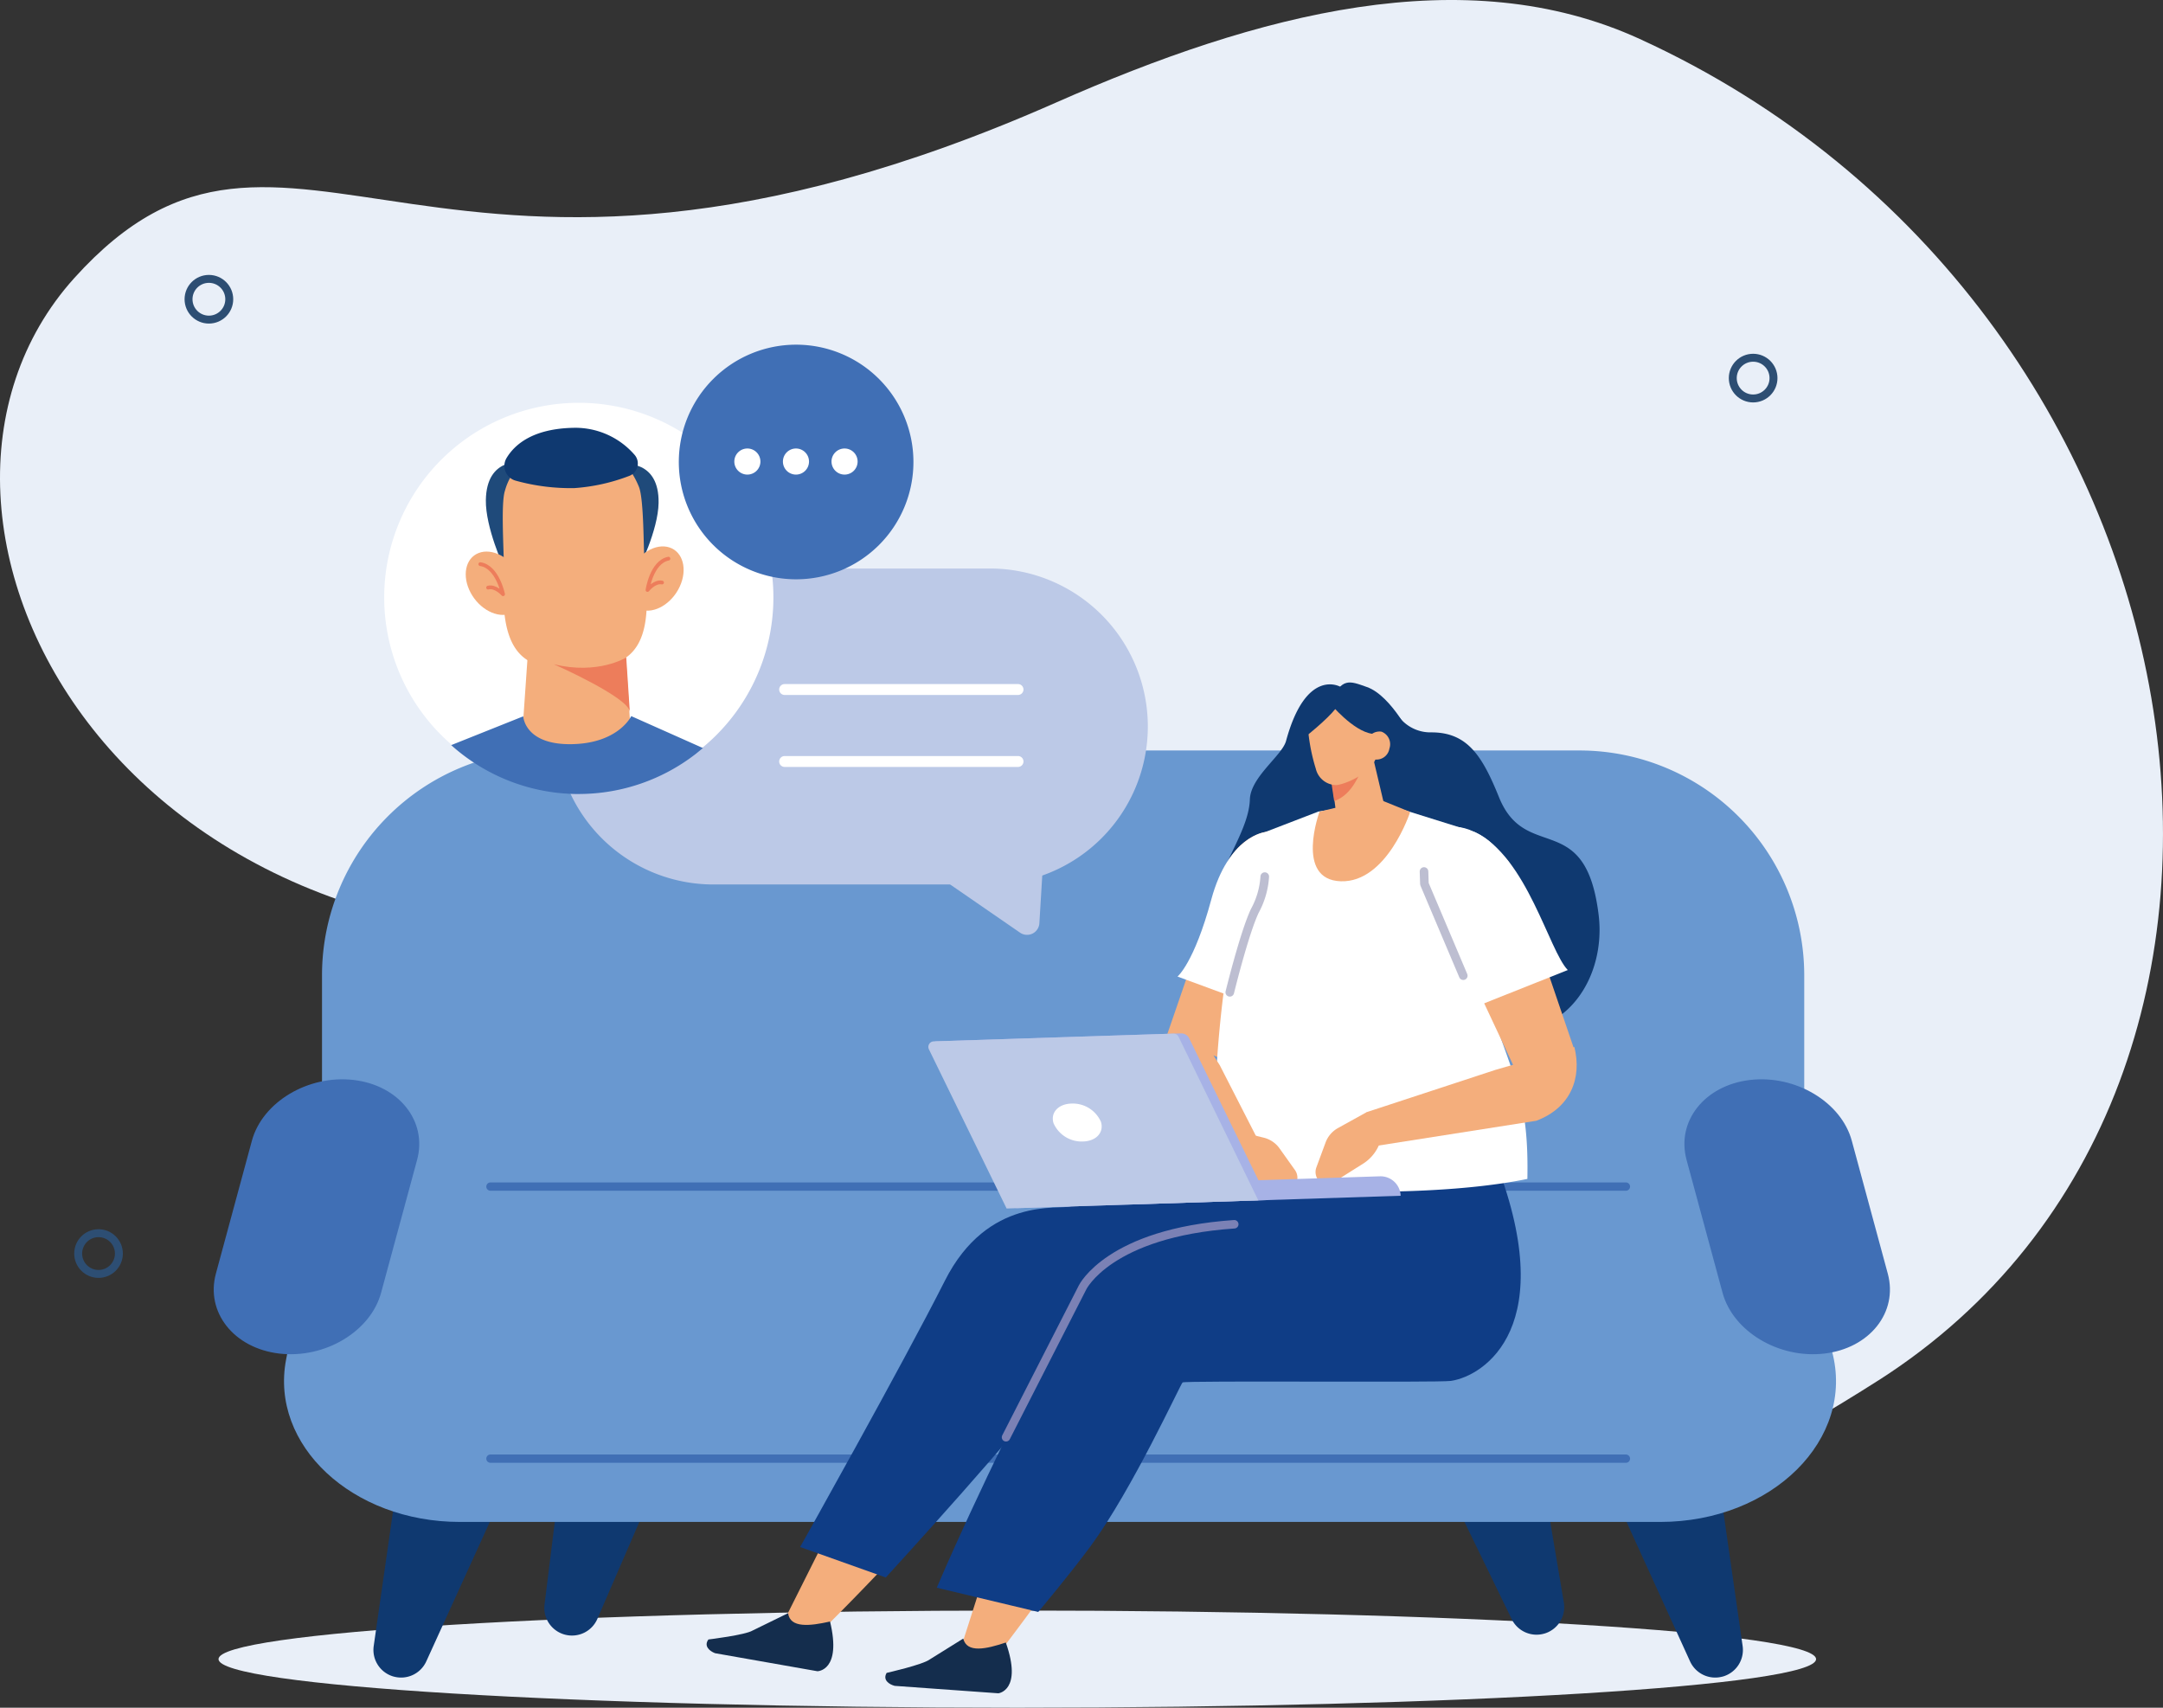
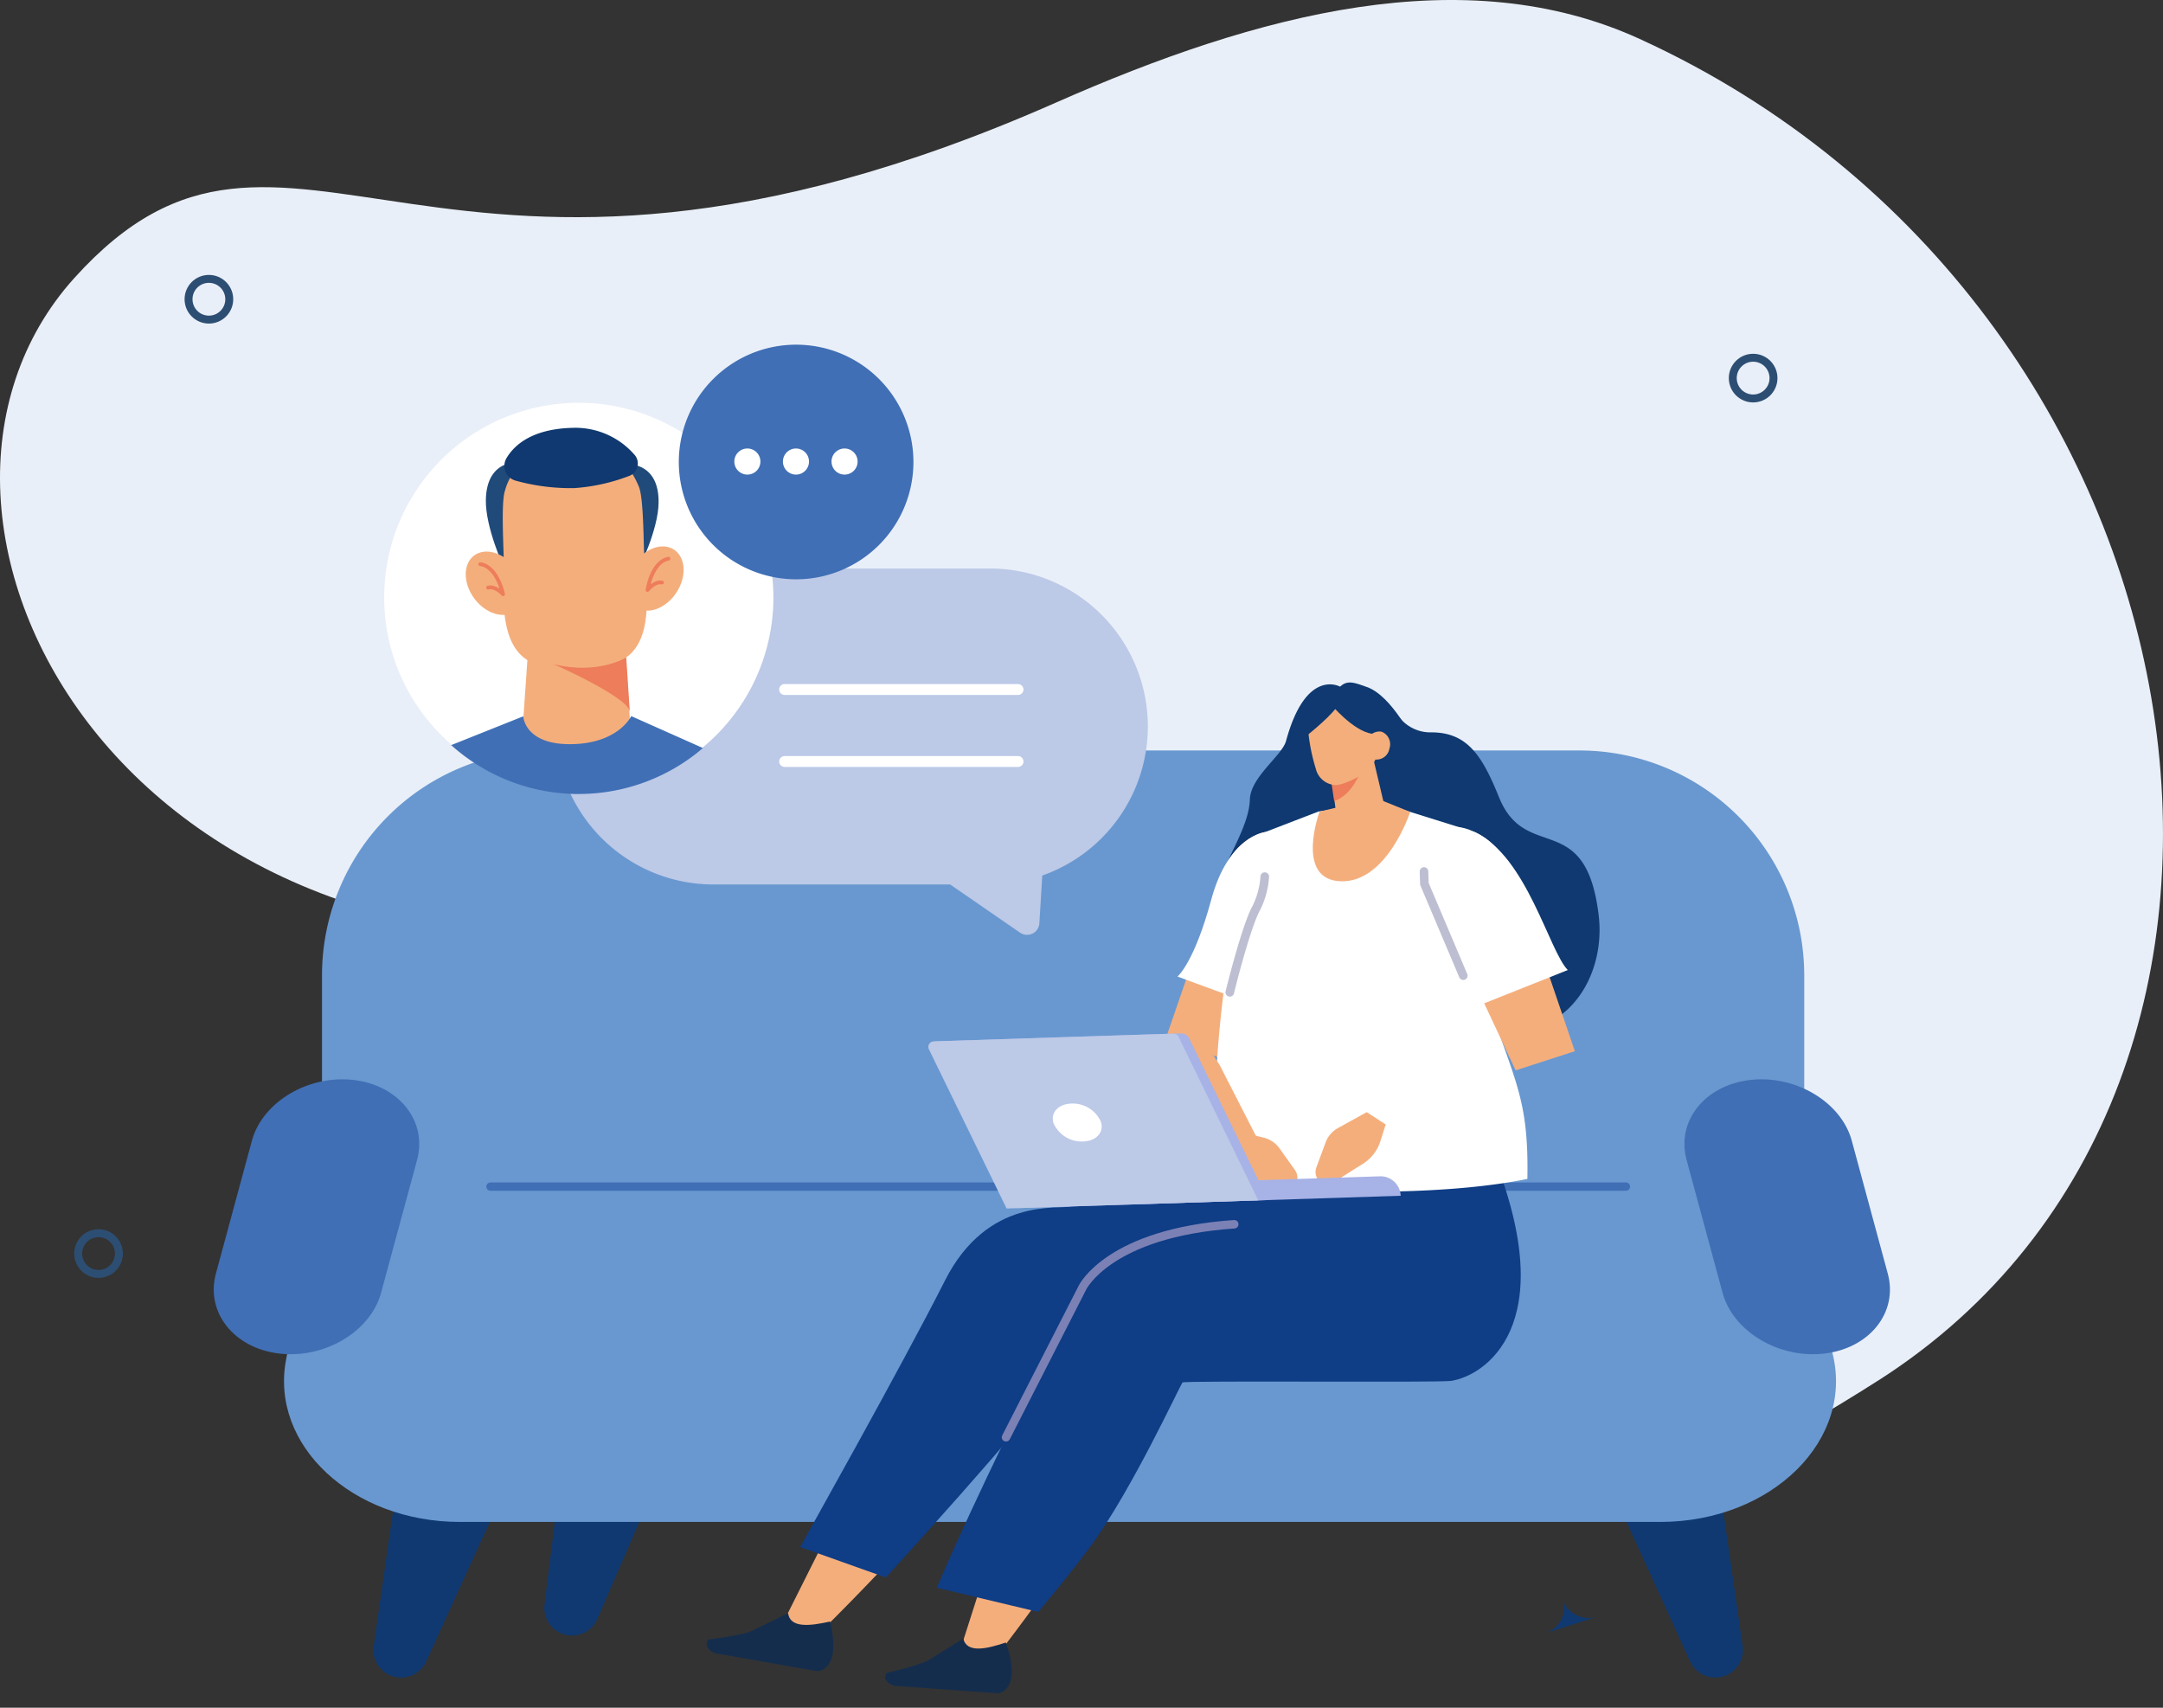
<svg xmlns="http://www.w3.org/2000/svg" id="voice3" width="269.802" height="213" viewBox="0 0 269.802 213">
  <rect x="0" y="0" width="269.802" height="213" fill="#333333" stroke="none" />
  <defs>
    <clipPath id="clip-path">
      <rect id="長方形_1253" data-name="長方形 1253" width="269.802" height="213" fill="none" />
    </clipPath>
  </defs>
  <g id="グループ_650" data-name="グループ 650" clip-path="url(#clip-path)">
    <path id="パス_4048" data-name="パス 4048" d="M234.342,172.151C292.327,135.1,276.97,37.981,204.531,4.859c-21.837-9.985-47.583-3.207-72.79,7.925C54.182,47.034,36,5.007,9.245,34.706s5.787,93.462,81.789,80.554c55.552-9.434,68.558,97.671,124.545,67.8q10.19-5.436,18.763-10.912" transform="translate(0 0)" fill="#e9eff8" />
    <circle id="楕円形_20" data-name="楕円形 20" cx="2.54" cy="2.54" r="2.54" transform="translate(216.138 44.62)" fill="none" stroke="#2d4e73" stroke-linecap="round" stroke-width="0.989" />
    <circle id="楕円形_21" data-name="楕円形 21" cx="2.54" cy="2.54" r="2.54" transform="translate(23.517 34.784)" fill="none" stroke="#2d4e73" stroke-linecap="round" stroke-width="0.989" />
    <circle id="楕円形_22" data-name="楕円形 22" cx="2.54" cy="2.54" r="2.54" transform="translate(9.751 153.814)" fill="none" stroke="#2d4e73" stroke-linecap="round" stroke-width="0.989" />
    <path id="パス_4049" data-name="パス 4049" d="M86.155,209.521H215.118a28.044,28.044,0,0,0,27.961-27.961V163.584a28.043,28.043,0,0,0-27.961-27.962H86.156a28.044,28.044,0,0,0-27.962,27.961v17.976a28.043,28.043,0,0,0,27.961,27.962" transform="translate(-18.028 -42.016)" fill="#6998d0" />
-     <path id="パス_4050" data-name="パス 4050" d="M39.49,297.107c0,3.346,44.609,6.059,99.637,6.059s99.637-2.712,99.637-6.059-44.609-6.06-99.637-6.06-99.637,2.713-99.637,6.059" transform="translate(-12.234 -90.167)" fill="#e9eff8" />
    <path id="パス_4051" data-name="パス 4051" d="M70.048,292.828h0a3.449,3.449,0,0,1-2.526-3.822l2.7-18.824,11.864,3.164-8.008,17.579a3.45,3.45,0,0,1-4.028,1.9" transform="translate(-20.907 -83.702)" fill="#0f3970" />
    <path id="パス_4052" data-name="パス 4052" d="M305.873,292.828h0a3.448,3.448,0,0,0,2.525-3.822l-2.7-18.824-11.864,3.164,8.008,17.579a3.449,3.449,0,0,0,4.028,1.9" transform="translate(-91.031 -83.702)" fill="#0f3970" />
-     <path id="パス_4053" data-name="パス 4053" d="M273.482,285.052h0a3.449,3.449,0,0,0,2.43-3.884l-3.163-18.751-11.782,3.457,8.441,17.375a3.449,3.449,0,0,0,4.074,1.8" transform="translate(-80.847 -81.297)" fill="#0f3970" />
+     <path id="パス_4053" data-name="パス 4053" d="M273.482,285.052h0a3.449,3.449,0,0,0,2.43-3.884a3.449,3.449,0,0,0,4.074,1.8" transform="translate(-80.847 -81.297)" fill="#0f3970" />
    <path id="パス_4054" data-name="パス 4054" d="M101,285.257h0a3.449,3.449,0,0,1-2.6-3.775l2.343-18.871,11.922,2.94-7.676,17.726A3.449,3.449,0,0,1,101,285.257" transform="translate(-30.477 -81.357)" fill="#0f3970" />
    <path id="パス_4055" data-name="パス 4055" d="M73.261,253.351H222.979c13.973,0,24.382-10.337,21.436-21.287l-7.268-27.017H56.94l-5.355,28.065c-2.031,10.645,8.244,20.239,21.676,20.239" transform="translate(-15.901 -63.523)" fill="#6998d0" />
    <path id="パス_4056" data-name="パス 4056" d="M46.82,229.254h0c-5.667-.657-9.234-5.145-7.926-9.974l4.489-16.57c1.308-4.829,7.015-8.242,12.682-7.585s9.234,5.145,7.926,9.974L59.5,221.669c-1.308,4.829-7.015,8.242-12.682,7.585" transform="translate(-11.965 -60.424)" fill="#406fb5" />
    <line id="線_206" data-name="線 206" x1="141.631" transform="translate(61.176 148.001)" fill="none" stroke="#406fb5" stroke-linecap="round" stroke-linejoin="round" stroke-width="1.037" />
-     <line id="線_207" data-name="線 207" x1="141.631" transform="translate(61.176 181.935)" fill="none" stroke="#406fb5" stroke-linecap="round" stroke-linejoin="round" stroke-width="1.037" />
    <path id="パス_4057" data-name="パス 4057" d="M321.853,229.254h0c5.667-.657,9.234-5.145,7.926-9.974l-4.489-16.57c-1.308-4.829-7.015-8.242-12.683-7.585s-9.234,5.145-7.926,9.974l4.488,16.57c1.309,4.829,7.016,8.242,12.683,7.585" transform="translate(-94.306 -60.424)" fill="#406fb5" />
    <path id="パス_4058" data-name="パス 4058" d="M242.507,127.827a4.943,4.943,0,0,0,3.9,1.835c4.533-.034,6.4,2.894,8.493,8.074,3.343,8.287,10.824,1.362,12.439,14.731.991,8.195-4.691,17.285-16.311,14S222.9,180.431,219.317,152.71c-.619-4.791,4.375-10.15,4.513-14.677.086-2.806,4.02-5.478,4.513-7.3,2.5-9.22,6.762-6.763,6.762-6.763Z" transform="translate(-67.928 -38.314)" fill="#0f3970" fill-rule="evenodd" />
    <path id="パス_4059" data-name="パス 4059" d="M244.609,235.753l-34.678.278-.541-8.884,22.984-12.6,13.542-3.281,4.2-2.167c6.5,7.655,4.1,26.287-5.506,26.653" transform="translate(-64.869 -64.779)" fill="#c95836" fill-rule="evenodd" />
    <path id="パス_4060" data-name="パス 4060" d="M214.419,231.12l-32.514,2.986-7.023-10.135,10.2-6.186,30.649-11.334,5.62,6.143c6.5,7.11,2.685,17.322-6.927,18.526" transform="translate(-54.178 -63.958)" fill="#c95836" fill-rule="evenodd" />
    <path id="パス_4061" data-name="パス 4061" d="M182.3,230.238s-5.82-.391-14.241,15.611c-4.615,8.768-24.174,27.588-24.174,27.588l-2.395-3.363,22.37-44.61a12.152,12.152,0,0,1,8.953-5.979l10.176-1.166Z" transform="translate(-43.833 -67.635)" fill="#f4ae7c" fill-rule="evenodd" />
    <path id="パス_4062" data-name="パス 4062" d="M137.866,291.521l-4.419,2.161c-.932.567-5.521,1.12-5.521,1.12-.607.813.139,1.452.828,1.712l12.771,2.249s3.058-.029,1.572-6.2c-2.516.564-4.976.844-5.231-1.036" transform="translate(-39.562 -90.313)" fill="#142d4d" fill-rule="evenodd" />
    <path id="パス_4063" data-name="パス 4063" d="M206.746,230.3s-5.814.465-11.805,17.526c-3.283,9.349-19.822,29.974-19.822,29.974l-2.163-3.087,14.85-46.439a12.154,12.154,0,0,1,7.982-7.224l9.9-2.641Z" transform="translate(-53.582 -67.662)" fill="#f4ae7c" fill-rule="evenodd" />
    <path id="パス_4064" data-name="パス 4064" d="M169.716,296.113l-4.174,2.6c-.87.66-5.377,1.679-5.377,1.679-.52.872.288,1.431,1,1.618l12.936.928s3.038-.342.927-6.334c-2.445.819-4.864,1.351-5.31-.493" transform="translate(-49.568 -91.736)" fill="#142d4d" fill-rule="evenodd" />
    <path id="パス_4065" data-name="パス 4065" d="M169.3,262.751l12.655,3.02s3.987-4.742,6.571-8.261c5.179-7.052,11.154-20.109,11.429-20.362s31.887.04,33.473-.193c4.128-.605,13.832-6.765,5.317-28.055L199.76,219.557s-9.29,1.431-11.259,4.722c-1.273,2.129-2.55,4.163-4.241,7.352-8.933,16.835-14.964,31.119-14.964,31.119" transform="translate(-52.448 -64.717)" fill="#0f3d86" fill-rule="evenodd" />
    <path id="パス_4066" data-name="パス 4066" d="M144.6,257.617l10.685,3.8s18.124-19.775,20.8-24.223,49.229-7.335,49.229-7.335l-3.236-21.146-27.2,1.4s-15.193,4.575-16.561,5.021-10.319-1.3-15.654,9.256S144.6,257.617,144.6,257.617" transform="translate(-44.797 -64.661)" fill="#0f3d86" fill-rule="evenodd" />
    <path id="パス_4067" data-name="パス 4067" d="M210.766,175.885l6.957-20.2c1.6-4.892,6.371-7.008,10.026-4.445a4.166,4.166,0,0,1,1.062,5.071l-10.6,22.455Z" transform="translate(-65.295 -46.515)" fill="#f4ae7c" fill-rule="evenodd" />
    <path id="パス_4068" data-name="パス 4068" d="M225.676,148.836l6.669-2.567,5.767-.864,2.842.02,10.91,3.414a7.936,7.936,0,0,1,4.248,9.717l-2.242,12.433c3.106,9.223,4.718,11.495,4.541,21.1-14.015,2.9-38.1,1.229-39.261-.016.195-19.212,1.971-33.4,6.526-43.232" transform="translate(-67.893 -45.046)" fill="#fff" fill-rule="evenodd" />
    <path id="パス_4069" data-name="パス 4069" d="M240.163,135.345s.529,4.078.967,7.457a2.505,2.505,0,0,0,1.537,2,2.465,2.465,0,0,0,2.482-.373l.665-.538a3.24,3.24,0,0,0,1.105-3.259l-2.069-8.753Z" transform="translate(-74.402 -40.857)" fill="#f4ae7c" fill-rule="evenodd" />
    <path id="パス_4070" data-name="パス 4070" d="M240.556,140.361l.385,2.539c1.732-.577,2.767-2.308,3.512-4.143Z" transform="translate(-74.524 -42.987)" fill="#ed7d5b" fill-rule="evenodd" />
    <path id="パス_4071" data-name="パス 4071" d="M238.093,145.909s-3.121,8.506,2.655,8.689,8.649-8.647,8.649-8.647l-4.27-1.734Z" transform="translate(-73.5 -44.678)" fill="#f4ae7c" />
    <path id="パス_4072" data-name="パス 4072" d="M244.7,127.665a2.181,2.181,0,0,0-2.369-1.962l-4.132.4a2.3,2.3,0,0,0-1.929,2.38,23.617,23.617,0,0,0,1.053,6.345,2.642,2.642,0,0,0,2.568,2.033c1.267-.123,4.94-1.712,5.075-4.036a31.779,31.779,0,0,0-.266-5.163" transform="translate(-73.194 -38.94)" fill="#f4ae7c" fill-rule="evenodd" />
    <path id="パス_4073" data-name="パス 4073" d="M269.579,180.911l-8.762-18.68c-2.184-4.474-.164-8.85,4.245-9.2a4.451,4.451,0,0,1,4.241,3.009l7.661,22.48Z" transform="translate(-80.526 -47.407)" fill="#f4ae7c" fill-rule="evenodd" />
-     <path id="パス_4074" data-name="パス 4074" d="M272.428,189.208c.962,3.849-.444,7.576-4.748,9.2l-22.2,3.486,1.049-4.563,16.053-5.27Z" transform="translate(-76.049 -58.617)" fill="#f4ae7c" fill-rule="evenodd" />
    <path id="パス_4075" data-name="パス 4075" d="M213.733,183.7c-2.621,2.878-3.41,6.767-.994,10.2l5.791,7.852,4.078-2.2-5-9.774Z" transform="translate(-65.457 -56.909)" fill="#f4ae7c" fill-rule="evenodd" />
    <path id="パス_4076" data-name="パス 4076" d="M244.132,200.976l-3.581,1.984a3.417,3.417,0,0,0-1.549,1.8l-1.149,3.108a1.653,1.653,0,0,0,1.56,2.227l4.359-2.748a5.145,5.145,0,0,0,2.091-2.822l.638-2.012Z" transform="translate(-73.655 -62.262)" fill="#f4ae7c" />
    <path id="パス_4077" data-name="パス 4077" d="M221.784,204.179l3.976.977a3.42,3.42,0,0,1,1.968,1.336l1.923,2.7a1.652,1.652,0,0,1-.921,2.557l-4.927-1.509a5.147,5.147,0,0,1-2.758-2.176l-1.142-1.774Z" transform="translate(-68.125 -63.255)" fill="#f4ae7c" />
    <path id="パス_4078" data-name="パス 4078" d="M238.216,215l-33.141,1.07-.081-2.507,30.632-.989A2.509,2.509,0,0,1,238.216,215" transform="translate(-63.507 -65.855)" fill="#a7b2e6" fill-rule="evenodd" />
    <path id="パス_4079" data-name="パス 4079" d="M210.52,207.534l-31.4,1.014-10.157-20.811,30.685-.991a1.112,1.112,0,0,1,1.035.624Z" transform="translate(-52.343 -57.854)" fill="#a7b2e6" fill-rule="evenodd" />
    <path id="パス_4080" data-name="パス 4080" d="M208.933,207.587l-31.4,1.014-9.69-19.854a.69.69,0,0,1,.6-.992l29.893-.966a.691.691,0,0,1,.643.387Z" transform="translate(-51.975 -57.867)" fill="#bcc9e7" fill-rule="evenodd" />
    <path id="パス_4081" data-name="パス 4081" d="M196.268,201.7c.416,1.305-.569,2.405-2.2,2.458a3.838,3.838,0,0,1-3.706-2.268c-.416-1.305.569-2.405,2.2-2.458a3.837,3.837,0,0,1,3.706,2.267" transform="translate(-58.945 -61.784)" fill="#fff" fill-rule="evenodd" />
    <path id="パス_4082" data-name="パス 4082" d="M181.809,247.811l9.55-18.7s3.3-6.8,18.921-7.872" transform="translate(-56.324 -68.54)" fill="none" stroke="#7b81b5" stroke-linecap="round" stroke-linejoin="round" stroke-width="1.056" />
    <path id="パス_4083" data-name="パス 4083" d="M240.366,125.93s2.868,3.475,5.252,3.8,5.186.9,5.186.9-2.7-5.627-5.841-6.732c-2.173-.765-3.151-1.268-4.6,2.034" transform="translate(-74.465 -38.208)" fill="#0f3970" fill-rule="evenodd" />
    <path id="パス_4084" data-name="パス 4084" d="M249.792,134.3a1.634,1.634,0,0,1-1.858,1.365,1.673,1.673,0,0,1-.992-2.106A1.635,1.635,0,0,1,248.8,132.2a1.673,1.673,0,0,1,.992,2.106" transform="translate(-76.482 -40.942)" fill="#f4ae7c" fill-rule="evenodd" />
    <path id="パス_4085" data-name="パス 4085" d="M258.068,157.756l5.738,14.175,11.67-4.646c-2.345-2.388-5.068-14.088-11.586-17.2-7.168-3.421-5.822,7.67-5.822,7.67" transform="translate(-79.918 -46.294)" fill="#fff" fill-rule="evenodd" />
    <path id="パス_4086" data-name="パス 4086" d="M223.709,150.376s-4.543.461-6.691,8.4-4.216,9.614-4.216,9.614l8.732,3.213,6.1-16.517Z" transform="translate(-65.926 -46.586)" fill="#fff" fill-rule="evenodd" />
    <path id="パス_4087" data-name="パス 4087" d="M222.253,172.844s1.79-7.32,3.114-10.144a10.254,10.254,0,0,0,1.247-4.284" transform="translate(-68.854 -49.077)" fill="none" stroke="#bdbed1" stroke-linecap="round" stroke-linejoin="round" stroke-width="1.073" />
    <path id="パス_4088" data-name="パス 4088" d="M262.247,170.485,257.4,159.042l-.05-1.554" transform="translate(-79.726 -48.79)" fill="none" stroke="#bdbed1" stroke-linecap="round" stroke-linejoin="round" stroke-width="1.073" />
    <path id="パス_4089" data-name="パス 4089" d="M232.5,132.34s7.878-5.676,6.678-6.953-3.356-.311-3.356-.311Z" transform="translate(-72.029 -38.64)" fill="#0f3970" fill-rule="evenodd" />
    <path id="パス_4090" data-name="パス 4090" d="M154.77,142.146H120.291a19.706,19.706,0,1,1,0-39.411H154.77a19.706,19.706,0,0,1,0,39.411" transform="translate(-31.161 -31.827)" fill="#bcc9e7" fill-rule="evenodd" />
    <path id="パス_4091" data-name="パス 4091" d="M69.433,97.211A24.274,24.274,0,1,0,93.561,72.792,24.275,24.275,0,0,0,69.433,97.211" transform="translate(-21.51 -22.551)" fill="#fff" />
    <path id="パス_4092" data-name="パス 4092" d="M90.042,96.622s1.079-1.951.645-7.283l1.644-5.784s-4.439-.736-4.527,4.693c-.057,3.432,2.238,8.374,2.238,8.374" transform="translate(-27.201 -25.875)" fill="#1f4a7a" fill-rule="evenodd" />
    <path id="パス_4093" data-name="パス 4093" d="M114.549,97s-1.015-1.985-.407-7.3l-1.454-5.834s4.46-.59,4.372,4.838c-.056,3.433-2.511,8.3-2.511,8.3" transform="translate(-34.911 -25.974)" fill="#1f4a7a" fill-rule="evenodd" />
    <path id="パス_4094" data-name="パス 4094" d="M90.989,95.755c.047-1.622-.4-7.923.142-9.536a7.358,7.358,0,0,1,4.6-5l5.682-.491c2.7.235,5.056,1.606,6.433,5.006.638,1.577.558,7.895.7,9.511.458,5.241,1.265,12.667-6.034,12.832l-.3,0-.048-1.618-4.152.121.048,1.618-.3.012c-7.3.262-6.926-7.2-6.775-12.457" transform="translate(-28.148 -25.008)" fill="#f4ae7c" />
    <path id="パス_4095" data-name="パス 4095" d="M103.1,127.589l-8.912-1.055,1.387-19.994,11.211,1.582,1.137,17.3c-.041,2.229-3.08,2.415-4.824,2.169" transform="translate(-29.18 -33.006)" fill="#f4ae7c" />
    <path id="パス_4096" data-name="パス 4096" d="M109.122,118.813s-3.515,2.2-9.03.843c0,0,9.358,4.141,9.476,5.938Z" transform="translate(-31.008 -36.808)" fill="#ed7d5b" />
    <path id="パス_4097" data-name="パス 4097" d="M84.775,104.8c1.109,2.083,3.359,3.245,5.024,2.6s2.115-2.864,1.006-4.947-3.359-3.245-5.023-2.6-2.116,2.863-1.007,4.946" transform="translate(-26.075 -30.879)" fill="#f4ae7c" />
    <path id="パス_4098" data-name="パス 4098" d="M86.8,101.949c2.136.3,2.839,3.751,2.839,3.751s-.946-1.068-1.867-.824" transform="translate(-26.889 -31.584)" fill="none" stroke="#ed7d5b" stroke-linecap="round" stroke-linejoin="round" stroke-width="0.469" />
    <path id="パス_4099" data-name="パス 4099" d="M119.871,103.746c-.986,2.144-3.162,3.437-4.863,2.886s-2.28-2.735-1.295-4.878,3.163-3.437,4.863-2.886,2.28,2.735,1.295,4.879" transform="translate(-35.079 -30.59)" fill="#f4ae7c" />
    <path id="パス_4100" data-name="パス 4100" d="M119.63,100.953c-2.115.424-2.614,3.911-2.614,3.911s.883-1.122,1.816-.932" transform="translate(-36.251 -31.275)" fill="none" stroke="#ed7d5b" stroke-linecap="round" stroke-linejoin="round" stroke-width="0.469" />
    <path id="パス_4101" data-name="パス 4101" d="M91.411,81.1a1.909,1.909,0,0,0,1.173,2.81,25.6,25.6,0,0,0,7.3.921,23.649,23.649,0,0,0,6.832-1.518,1.648,1.648,0,0,0,.664-2.643,9.781,9.781,0,0,0-7.6-3.359c-5.124.1-7.379,2.118-8.369,3.788" transform="translate(-28.237 -23.951)" fill="#0f3970" fill-rule="evenodd" />
    <path id="パス_4102" data-name="パス 4102" d="M97.6,139.124a23.807,23.807,0,0,0,14.471-5.019l.872-.71L104,129.412s-1.622,3.468-7.6,3.5c-5.726.029-5.872-3.474-5.872-3.474l-8.987,3.592a23.818,23.818,0,0,0,16.06,6.1" transform="translate(-25.261 -40.092)" fill="#406fb5" />
    <path id="パス_4103" data-name="パス 4103" d="M122.677,76.92a14.632,14.632,0,1,0,14.632-14.632A14.631,14.631,0,0,0,122.677,76.92" transform="translate(-38.005 -19.297)" fill="#406fb5" />
    <path id="パス_4104" data-name="パス 4104" d="M150.275,82.677A1.627,1.627,0,1,0,151.9,81.05a1.627,1.627,0,0,0-1.627,1.627" transform="translate(-46.555 -25.109)" fill="#fff" />
    <path id="パス_4105" data-name="パス 4105" d="M141.492,82.677a1.627,1.627,0,1,0,1.627-1.627,1.627,1.627,0,0,0-1.627,1.627" transform="translate(-43.834 -25.109)" fill="#fff" />
    <path id="パス_4106" data-name="パス 4106" d="M132.709,82.677a1.627,1.627,0,1,0,1.627-1.627,1.627,1.627,0,0,0-1.627,1.627" transform="translate(-41.113 -25.109)" fill="#fff" />
    <path id="パス_4107" data-name="パス 4107" d="M170.616,124.977H141.5a.68.68,0,0,1,0-1.36h29.111a.68.68,0,0,1,0,1.36" transform="translate(-43.628 -38.296)" fill="#fff" fill-rule="evenodd" />
    <path id="パス_4108" data-name="パス 4108" d="M170.616,137.985H141.5a.68.68,0,0,1,0-1.36h29.111a.68.68,0,0,1,0,1.36" transform="translate(-43.628 -42.326)" fill="#fff" fill-rule="evenodd" />
    <path id="パス_4109" data-name="パス 4109" d="M164.345,153.659l13.805,9.515A1.539,1.539,0,0,0,180.561,162l.652-10.789Z" transform="translate(-50.914 -46.845)" fill="#bcc9e7" fill-rule="evenodd" />
  </g>
</svg>